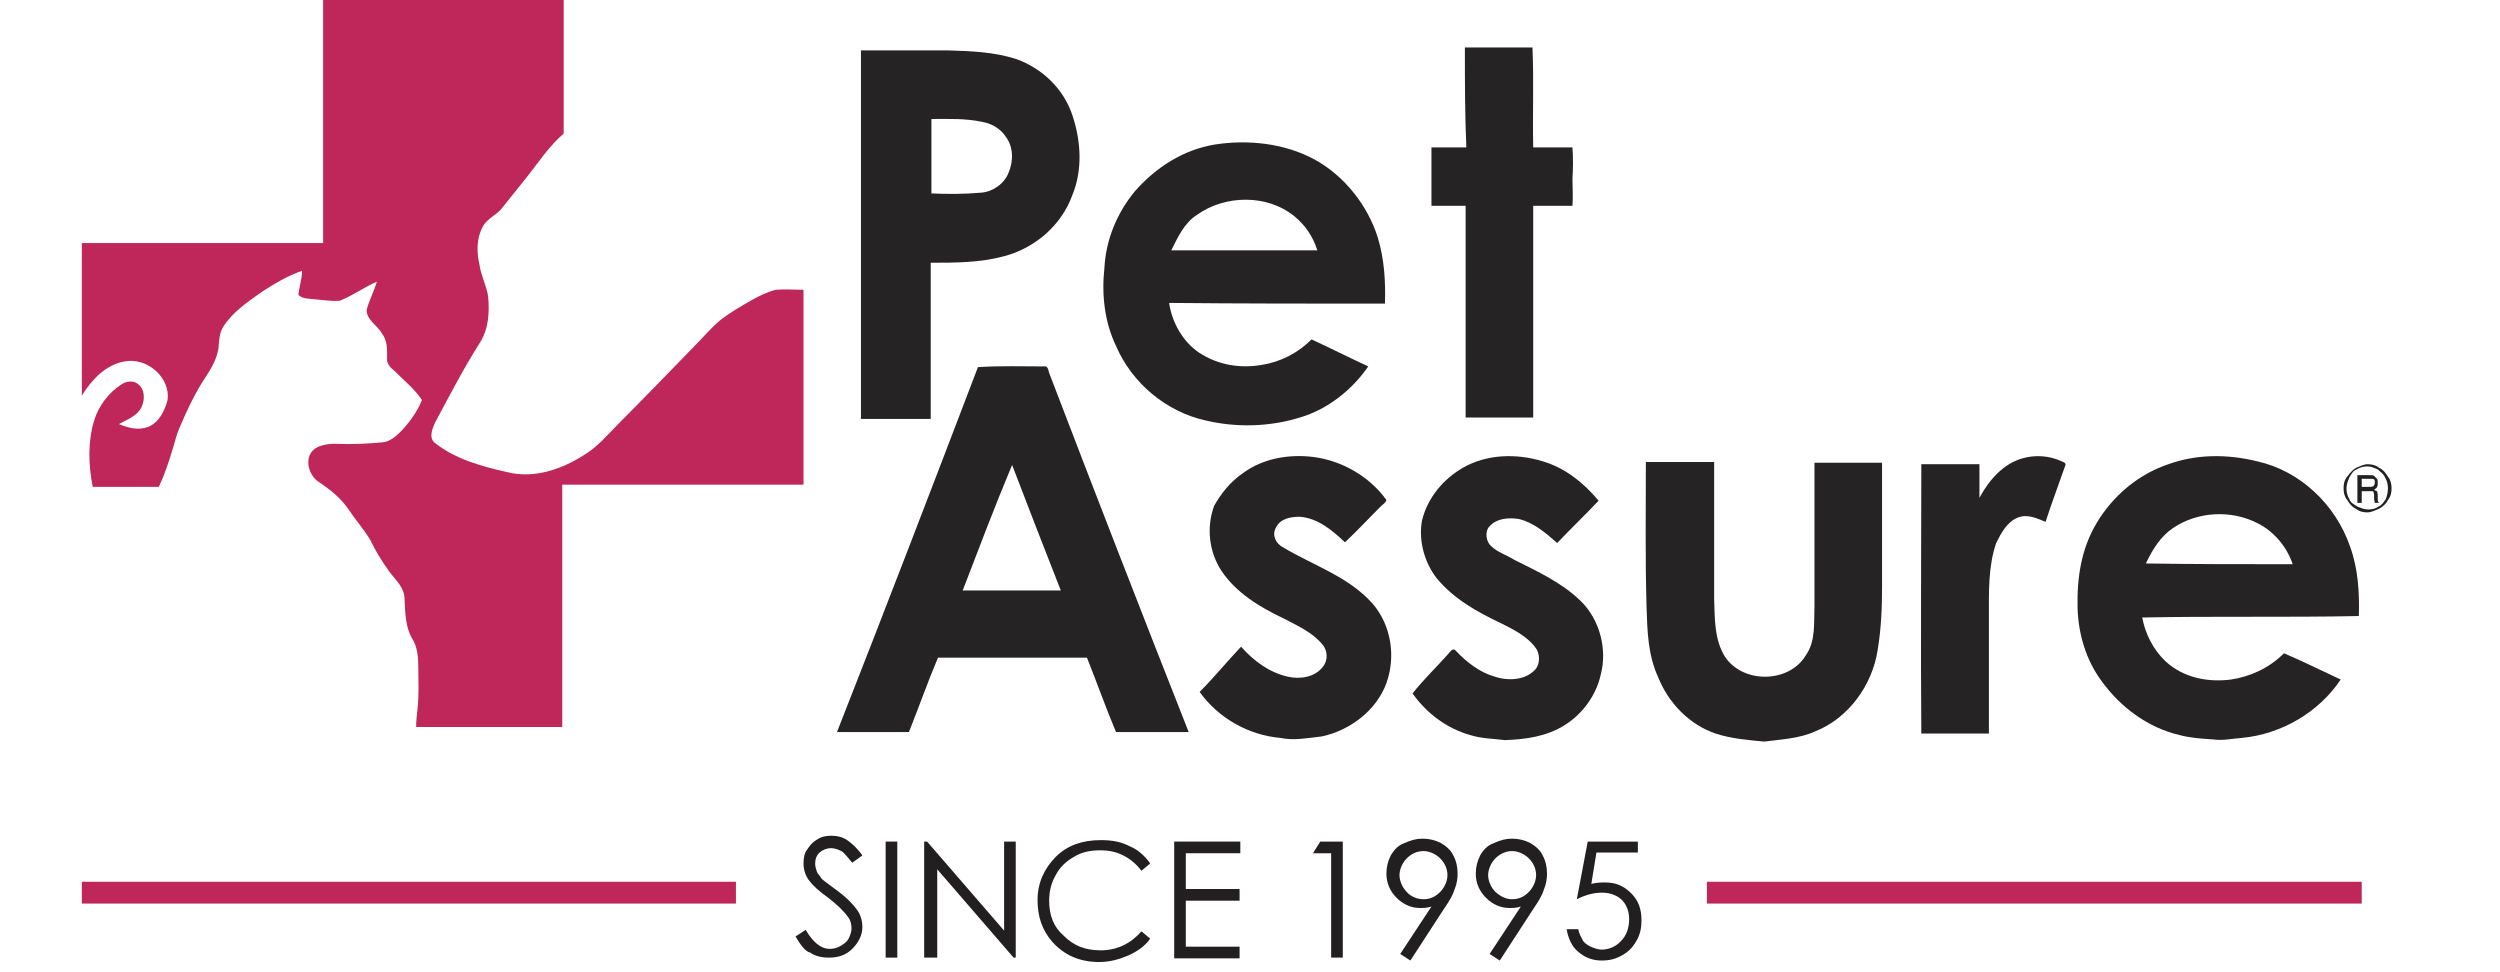
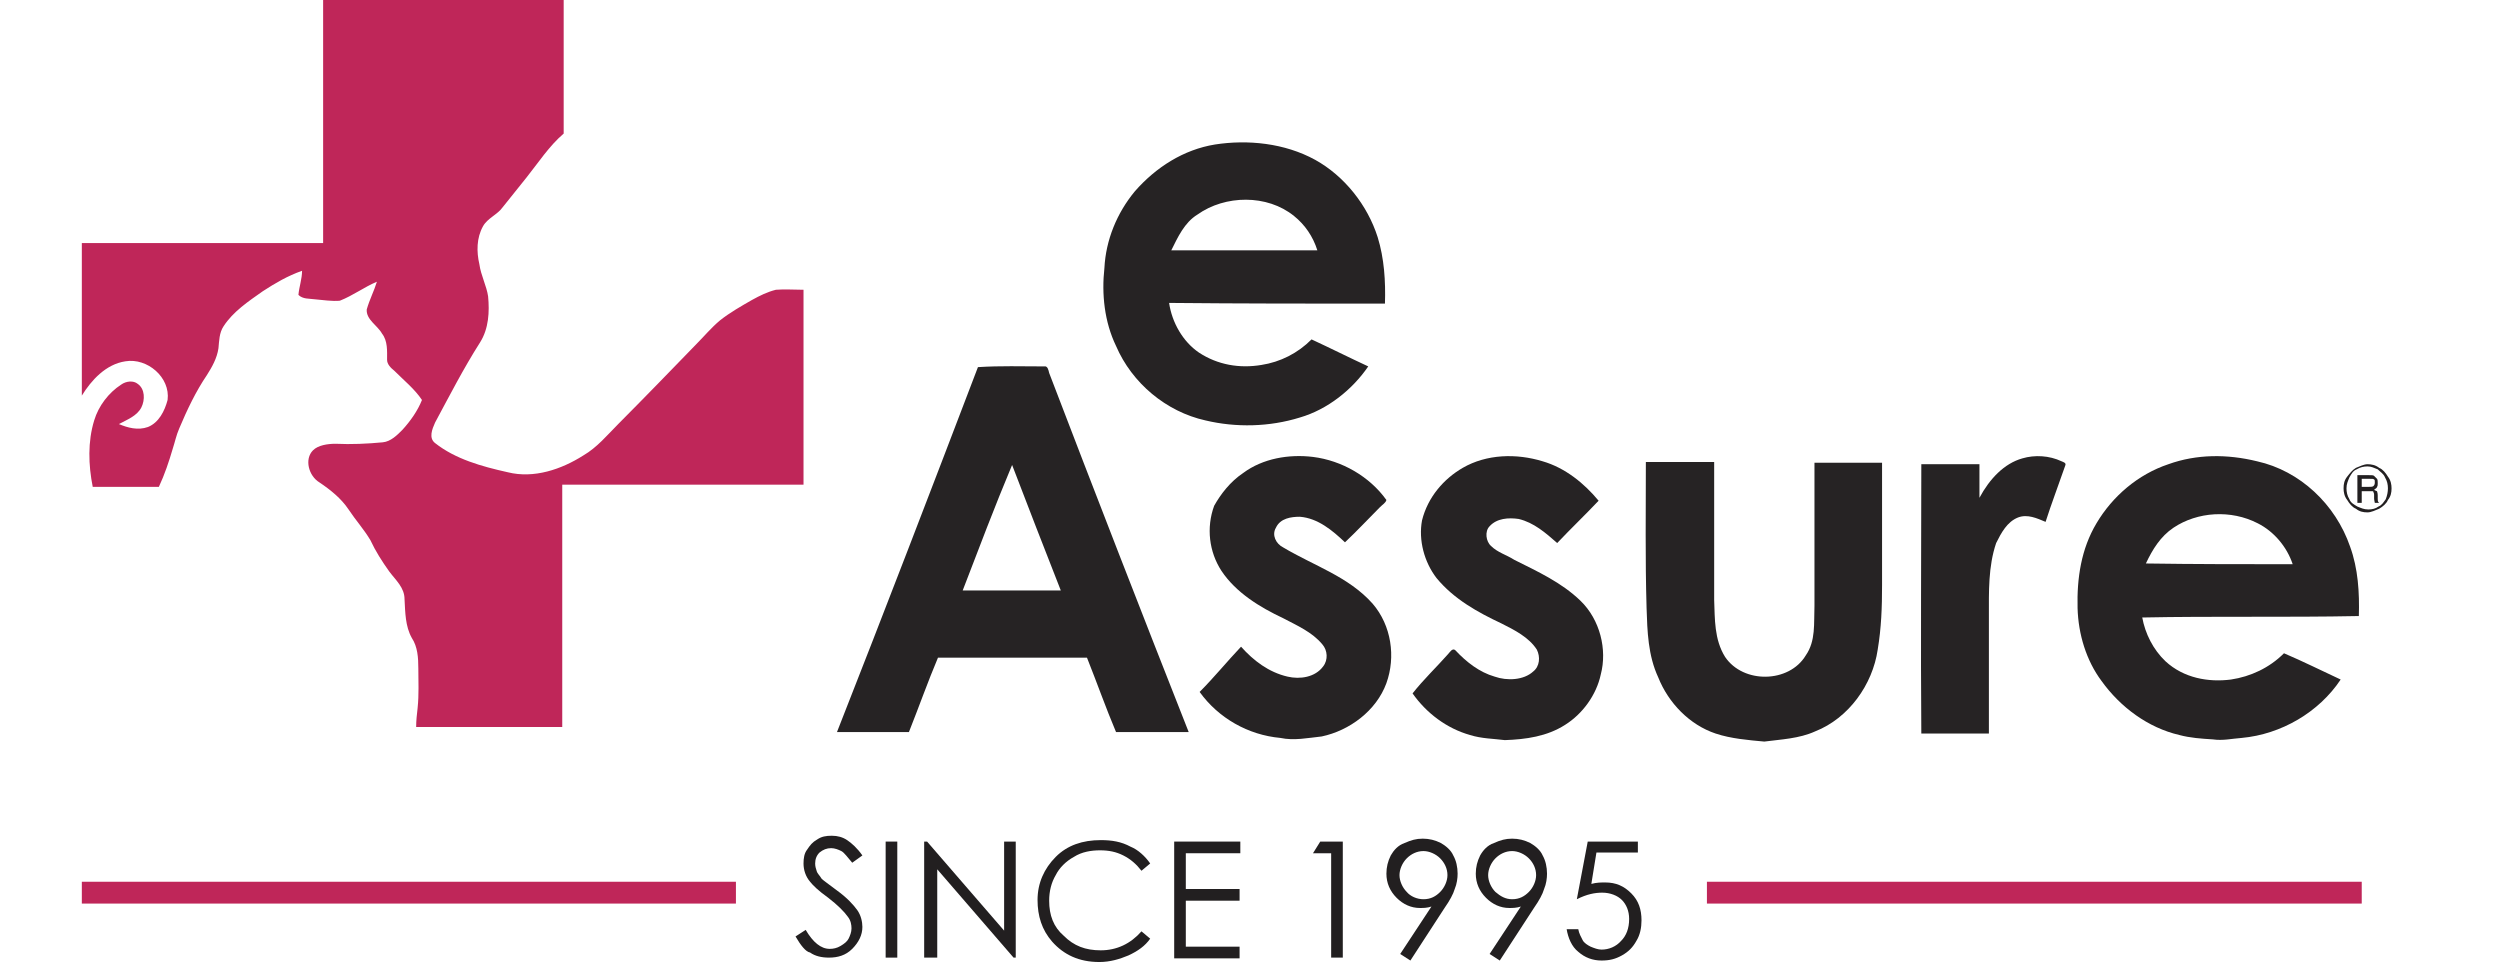
<svg xmlns="http://www.w3.org/2000/svg" width="108" height="42" viewBox="0 0 108 42" fill="none">
  <path d="M3.535 38.563H31.792" stroke="#BF2659" stroke-width="0.943" stroke-miterlimit="10" />
  <path d="M73.739 38.563H102.027" stroke="#BF2659" stroke-width="0.943" stroke-miterlimit="10" />
  <path d="M13.959 0H24.351C24.351 1.892 24.351 3.815 24.351 5.77C23.724 6.306 23.253 7.032 22.75 7.662C22.405 8.104 22.059 8.514 21.714 8.955C21.494 9.27 21.055 9.428 20.866 9.775C20.584 10.279 20.584 10.878 20.709 11.414C20.772 11.887 21.023 12.36 21.086 12.802C21.149 13.464 21.117 14.189 20.741 14.788C20.019 15.923 19.422 17.09 18.794 18.257C18.669 18.541 18.512 18.919 18.794 19.14C19.673 19.833 20.804 20.149 21.934 20.401C23.064 20.685 24.257 20.275 25.199 19.676C25.796 19.329 26.235 18.793 26.706 18.32C27.836 17.185 28.967 16.018 30.066 14.883C30.411 14.536 30.725 14.158 31.102 13.842C31.541 13.495 32.044 13.212 32.483 12.96C32.828 12.77 33.142 12.613 33.519 12.518C33.896 12.486 34.304 12.518 34.712 12.518C34.712 15.324 34.712 18.131 34.712 20.937C31.227 20.937 27.774 20.937 24.289 20.937C24.289 24.437 24.289 27.905 24.289 31.405C22.185 31.405 20.05 31.405 17.978 31.405C17.978 31.122 18.009 30.869 18.041 30.586C18.103 29.986 18.072 29.45 18.072 28.883C18.072 28.41 18.041 27.937 17.79 27.559C17.507 27.054 17.507 26.455 17.476 25.887C17.476 25.383 17.099 25.068 16.816 24.689C16.502 24.248 16.22 23.806 16 23.333C15.717 22.86 15.372 22.482 15.058 22.009C14.744 21.536 14.273 21.158 13.802 20.842C13.331 20.559 13.143 19.833 13.52 19.455C13.739 19.234 14.148 19.171 14.493 19.171C15.184 19.203 15.874 19.171 16.534 19.108C16.879 19.077 17.162 18.793 17.381 18.572C17.727 18.194 18.041 17.752 18.229 17.279C17.915 16.806 17.444 16.428 17.036 16.018C16.879 15.892 16.722 15.734 16.722 15.545C16.722 15.167 16.753 14.725 16.502 14.41C16.314 14.063 15.812 13.811 15.843 13.369C15.969 12.928 16.157 12.581 16.282 12.171C15.749 12.392 15.246 12.77 14.681 12.991C14.336 13.023 13.959 12.96 13.582 12.928C13.363 12.896 13.08 12.928 12.892 12.739C12.923 12.392 13.049 12.045 13.049 11.698C12.421 11.919 11.887 12.234 11.353 12.581C10.725 13.023 10.066 13.464 9.658 14.095C9.469 14.378 9.469 14.725 9.438 15.04C9.375 15.482 9.155 15.86 8.936 16.207C8.465 16.901 8.088 17.689 7.743 18.509C7.617 18.793 7.554 19.108 7.46 19.392C7.303 19.928 7.115 20.495 6.863 21.032C5.89 21.032 4.917 21.032 4.006 21.032C3.818 20.086 3.787 19.077 4.069 18.162C4.258 17.532 4.697 16.964 5.231 16.617C5.451 16.459 5.765 16.428 5.953 16.586C6.267 16.806 6.267 17.279 6.11 17.595C5.922 17.973 5.482 18.131 5.137 18.32C5.513 18.477 5.953 18.604 6.393 18.446C6.863 18.257 7.115 17.752 7.24 17.279C7.366 16.302 6.361 15.45 5.419 15.608C4.571 15.734 3.944 16.428 3.535 17.09V10.5C6.644 10.5 9.689 10.5 12.797 10.5C13.174 10.5 13.582 10.5 13.959 10.5C13.959 6.968 13.959 3.5 13.959 0Z" fill="#BF2659" />
-   <path d="M63.283 2.05C64.257 2.05 65.23 2.05 66.203 2.05C66.266 3.5 66.203 4.919 66.235 6.369C66.831 6.369 67.365 6.369 67.93 6.369C67.961 6.842 67.961 7.252 67.93 7.725C67.93 8.104 67.961 8.514 67.93 8.892C67.334 8.892 66.8 8.892 66.235 8.892C66.235 11.919 66.235 15.009 66.235 18.036C65.261 18.036 64.288 18.036 63.315 18.036C63.315 15.009 63.315 11.919 63.315 8.892C62.812 8.892 62.31 8.892 61.839 8.892C61.839 8.041 61.839 7.221 61.839 6.369C62.341 6.369 62.844 6.369 63.346 6.369C63.283 4.95 63.283 3.5 63.283 2.05Z" fill="#262324" />
-   <path d="M46.329 4.982C45.952 3.847 45.042 2.964 43.911 2.554C42.938 2.239 41.934 2.207 40.929 2.176C39.673 2.176 38.449 2.176 37.193 2.176C37.193 7.473 37.193 12.77 37.193 18.099C38.197 18.099 39.202 18.099 40.207 18.099C40.207 15.829 40.207 13.622 40.207 11.351C41.243 11.351 42.342 11.351 43.378 11.068C44.696 10.721 45.858 9.743 46.329 8.419C46.769 7.347 46.706 6.117 46.329 4.982ZM43.566 7.473C43.378 7.946 42.875 8.293 42.373 8.324C41.682 8.387 40.929 8.387 40.238 8.356C40.238 7.252 40.238 6.18 40.238 5.14C40.96 5.14 41.714 5.108 42.436 5.266C42.813 5.329 43.221 5.55 43.441 5.896C43.786 6.338 43.786 6.968 43.566 7.473Z" fill="#262324" />
  <path d="M59.83 13.117C59.861 12.14 59.798 11.162 59.516 10.248C59.076 8.86 58.072 7.599 56.816 6.905C55.497 6.18 53.896 6.022 52.483 6.243C51.133 6.464 49.94 7.221 49.029 8.261C48.244 9.207 47.773 10.374 47.711 11.572C47.585 12.707 47.711 13.905 48.213 14.946C48.904 16.554 50.379 17.784 52.075 18.162C53.393 18.477 54.838 18.446 56.156 18.036C57.349 17.689 58.417 16.838 59.108 15.829C58.291 15.45 57.475 15.04 56.659 14.662C56.062 15.261 55.309 15.64 54.492 15.766C53.55 15.923 52.608 15.766 51.792 15.23C51.101 14.757 50.63 13.937 50.505 13.086C53.582 13.117 56.721 13.117 59.83 13.117ZM51.729 9.27C52.922 8.419 54.743 8.387 55.905 9.333C56.376 9.712 56.721 10.216 56.91 10.815C54.806 10.815 52.671 10.815 50.599 10.815C50.882 10.248 51.164 9.617 51.729 9.27Z" fill="#262324" />
  <path d="M53.707 20.432C54.555 19.802 55.685 19.613 56.721 19.739C57.977 19.896 59.17 20.59 59.892 21.599C59.861 21.725 59.735 21.788 59.61 21.914C59.108 22.419 58.605 22.955 58.103 23.428C57.569 22.923 56.941 22.387 56.156 22.324C55.779 22.324 55.309 22.387 55.12 22.797C54.932 23.113 55.12 23.491 55.434 23.649C56.753 24.437 58.26 24.91 59.296 26.077C60.112 27.023 60.301 28.378 59.892 29.514C59.453 30.712 58.291 31.563 57.098 31.815C56.502 31.878 55.905 32.005 55.309 31.878C53.927 31.752 52.64 31.027 51.824 29.892C52.451 29.261 53.017 28.568 53.613 27.937C54.147 28.536 54.806 29.041 55.623 29.23C56.156 29.356 56.816 29.261 57.161 28.788C57.381 28.505 57.349 28.095 57.13 27.842C56.69 27.306 56.031 27.023 55.434 26.707C54.429 26.234 53.393 25.604 52.765 24.658C52.232 23.838 52.106 22.797 52.451 21.851C52.734 21.347 53.142 20.811 53.707 20.432Z" fill="#262324" />
  <path d="M87.365 19.802C87.898 19.644 88.526 19.676 89.06 19.928C89.123 19.959 89.28 19.991 89.217 20.117C88.934 20.937 88.621 21.757 88.369 22.545C87.993 22.387 87.584 22.198 87.176 22.356C86.705 22.545 86.454 23.018 86.234 23.459C85.889 24.468 85.92 25.572 85.92 26.613C85.92 28.126 85.92 29.64 85.92 31.216C85.92 31.374 85.92 31.532 85.92 31.689C84.947 31.689 83.974 31.689 83.001 31.689C82.969 27.811 83.001 23.901 83.001 20.054C83.848 20.054 84.665 20.054 85.512 20.054C85.512 20.527 85.512 21.032 85.512 21.505C85.952 20.685 86.58 20.023 87.365 19.802Z" fill="#262324" />
  <path d="M63.189 20.212C64.225 19.613 65.512 19.581 66.643 19.928C67.616 20.212 68.432 20.874 69.06 21.631C68.464 22.261 67.867 22.829 67.271 23.459C66.768 23.018 66.266 22.577 65.607 22.419C65.167 22.356 64.665 22.387 64.351 22.734C64.131 22.955 64.194 23.396 64.413 23.586C64.696 23.869 65.073 23.964 65.418 24.185C66.423 24.689 67.459 25.162 68.275 25.951C69.123 26.77 69.437 28.063 69.154 29.135C68.966 30.018 68.37 30.838 67.616 31.311C66.831 31.815 65.921 31.941 65.01 31.973C64.508 31.91 64.005 31.91 63.503 31.752C62.498 31.468 61.619 30.806 61.023 29.955C61.494 29.356 62.059 28.82 62.561 28.252C62.624 28.189 62.749 27.968 62.875 28.095C63.346 28.599 63.911 29.041 64.57 29.23C65.104 29.419 65.826 29.387 66.234 29.009C66.517 28.788 66.549 28.378 66.391 28.063C66.046 27.527 65.418 27.212 64.853 26.928C63.848 26.455 62.812 25.887 62.059 24.973C61.525 24.279 61.274 23.333 61.431 22.482C61.682 21.473 62.373 20.685 63.189 20.212Z" fill="#262324" />
  <path d="M71.101 19.959C72.074 19.959 73.079 19.959 74.052 19.959C74.052 21.946 74.052 23.932 74.052 25.919C74.084 26.739 74.052 27.622 74.523 28.378C75.308 29.545 77.286 29.514 78.008 28.315C78.448 27.685 78.354 26.928 78.385 26.171C78.385 24.122 78.385 22.041 78.385 19.991C79.358 19.991 80.332 19.991 81.305 19.991C81.305 21.757 81.305 23.491 81.305 25.288C81.305 26.234 81.274 27.117 81.117 28.063C80.897 29.577 79.861 31.027 78.416 31.595C77.726 31.91 76.941 31.941 76.219 32.036C75.528 31.973 74.775 31.91 74.115 31.689C72.985 31.311 72.074 30.365 71.635 29.261C71.195 28.315 71.164 27.275 71.132 26.266C71.07 24.122 71.101 22.072 71.101 19.959Z" fill="#262324" />
  <path d="M45.324 16.113C45.293 15.986 45.261 15.797 45.105 15.829C44.131 15.829 43.221 15.797 42.247 15.86C40.238 21.126 38.229 26.36 36.157 31.626C37.193 31.626 38.197 31.626 39.265 31.626C39.704 30.523 40.081 29.451 40.521 28.41C42.656 28.41 44.822 28.41 46.957 28.41C47.397 29.514 47.773 30.586 48.213 31.626C49.249 31.626 50.316 31.626 51.352 31.626C49.312 26.455 47.302 21.284 45.324 16.113ZM41.588 25.509C42.279 23.712 42.97 21.883 43.723 20.086C44.414 21.883 45.105 23.68 45.827 25.509C44.445 25.509 43.032 25.509 41.588 25.509Z" fill="#262324" />
  <path d="M101.902 26.613C101.933 25.604 101.87 24.563 101.525 23.617C100.897 21.788 99.358 20.338 97.506 19.928C96.219 19.613 94.9 19.613 93.675 20.054C92.357 20.495 91.258 21.441 90.567 22.608C89.908 23.712 89.719 24.973 89.751 26.266C89.782 27.401 90.128 28.536 90.787 29.419C91.603 30.554 92.796 31.437 94.146 31.752C94.617 31.878 95.088 31.91 95.591 31.941C96.03 32.005 96.407 31.91 96.847 31.878C98.542 31.721 100.175 30.775 101.117 29.356C100.301 28.977 99.484 28.568 98.668 28.221C98.04 28.851 97.223 29.23 96.376 29.356C95.402 29.482 94.335 29.293 93.55 28.568C93.016 28.063 92.671 27.369 92.545 26.676C95.622 26.613 98.762 26.676 101.902 26.613ZM92.702 24.342C92.985 23.743 93.33 23.176 93.895 22.797C94.931 22.104 96.376 22.009 97.537 22.608C98.228 22.955 98.793 23.617 99.044 24.374C96.878 24.374 94.774 24.374 92.702 24.342Z" fill="#262324" />
  <path d="M103.315 21.095C103.315 21.284 103.283 21.441 103.158 21.599C103.095 21.757 102.938 21.883 102.781 21.977C102.624 22.041 102.435 22.135 102.278 22.135C102.09 22.135 101.933 22.104 101.776 21.977C101.619 21.914 101.494 21.757 101.399 21.599C101.274 21.441 101.242 21.252 101.242 21.095C101.242 20.905 101.274 20.748 101.399 20.59C101.525 20.432 101.619 20.306 101.776 20.212C101.933 20.149 102.122 20.054 102.278 20.054C102.435 20.054 102.624 20.086 102.781 20.212C102.938 20.275 103.063 20.432 103.158 20.59C103.283 20.748 103.315 20.937 103.315 21.095ZM103.158 21.095C103.158 20.937 103.126 20.779 103.032 20.622C102.969 20.464 102.844 20.401 102.718 20.275C102.561 20.212 102.435 20.149 102.278 20.149C102.122 20.149 101.965 20.18 101.808 20.275C101.651 20.338 101.588 20.464 101.494 20.622C101.431 20.779 101.368 20.905 101.368 21.095C101.368 21.252 101.399 21.41 101.494 21.568C101.556 21.725 101.682 21.788 101.839 21.883C101.996 21.946 102.122 22.009 102.31 22.009C102.467 22.009 102.624 21.977 102.749 21.883C102.906 21.82 102.969 21.694 103.063 21.568C103.126 21.41 103.158 21.252 103.158 21.095ZM101.839 20.527H102.341C102.467 20.527 102.53 20.527 102.561 20.559C102.592 20.59 102.624 20.622 102.687 20.685C102.718 20.716 102.718 20.811 102.718 20.874C102.718 20.937 102.718 21 102.687 21.032C102.687 21.063 102.655 21.095 102.561 21.158C102.592 21.189 102.624 21.189 102.687 21.221C102.687 21.252 102.718 21.284 102.718 21.41V21.536C102.718 21.599 102.718 21.662 102.749 21.694L102.781 21.725H102.592C102.592 21.694 102.561 21.599 102.561 21.536V21.378C102.561 21.347 102.561 21.315 102.53 21.252C102.53 21.221 102.498 21.221 102.498 21.221C102.467 21.221 102.435 21.221 102.341 21.221H102.027V21.725H101.839V20.527ZM102.027 20.685V21.032H102.341C102.404 21.032 102.498 21.032 102.53 21C102.561 20.968 102.592 20.937 102.592 20.842C102.592 20.779 102.592 20.716 102.561 20.716C102.53 20.685 102.498 20.685 102.373 20.685H102.027Z" fill="#221F20" />
  <path d="M34.367 40.455L34.806 40.171C35.12 40.707 35.466 40.991 35.843 40.991C35.999 40.991 36.157 40.959 36.313 40.865C36.471 40.77 36.596 40.676 36.659 40.55C36.722 40.423 36.785 40.266 36.785 40.108C36.785 39.95 36.753 39.761 36.627 39.604C36.471 39.383 36.188 39.099 35.78 38.784C35.34 38.468 35.12 38.248 34.995 38.09C34.806 37.869 34.712 37.586 34.712 37.302C34.712 37.081 34.744 36.86 34.869 36.703C34.995 36.514 35.089 36.387 35.309 36.261C35.497 36.135 35.686 36.104 35.937 36.104C36.188 36.104 36.408 36.167 36.596 36.293C36.785 36.419 37.036 36.64 37.255 36.955L36.816 37.27C36.627 37.05 36.471 36.829 36.345 36.766C36.219 36.703 36.062 36.64 35.905 36.64C35.717 36.64 35.56 36.703 35.403 36.829C35.277 36.955 35.215 37.113 35.215 37.302C35.215 37.428 35.246 37.523 35.277 37.617C35.309 37.743 35.403 37.806 35.497 37.964C35.56 38.027 35.78 38.185 36.157 38.468C36.596 38.784 36.879 39.099 37.036 39.32C37.193 39.541 37.255 39.824 37.255 40.045C37.255 40.392 37.098 40.707 36.816 40.991C36.533 41.275 36.188 41.369 35.811 41.369C35.497 41.369 35.215 41.306 34.995 41.149C34.806 41.117 34.587 40.833 34.367 40.455Z" fill="#221F20" />
  <path d="M38.26 36.356H38.763V41.369H38.26V36.356Z" fill="#221F20" />
  <path d="M39.924 41.369V36.356H40.05L43.378 40.203V36.356H43.88V41.369H43.786L40.489 37.554V41.369H39.924Z" fill="#221F20" />
  <path d="M49.688 37.302L49.312 37.617C49.092 37.333 48.841 37.113 48.527 36.955C48.213 36.797 47.899 36.734 47.522 36.734C47.145 36.734 46.737 36.797 46.392 37.018C46.047 37.207 45.764 37.491 45.607 37.806C45.419 38.122 45.324 38.5 45.324 38.91C45.324 39.541 45.513 40.045 45.952 40.423C46.392 40.865 46.894 41.054 47.553 41.054C48.244 41.054 48.841 40.77 49.312 40.234L49.688 40.55C49.469 40.865 49.155 41.086 48.747 41.275C48.37 41.432 47.962 41.559 47.491 41.559C46.612 41.559 45.952 41.243 45.45 40.676C45.01 40.171 44.822 39.572 44.822 38.878C44.822 38.153 45.105 37.523 45.607 37.018C46.109 36.514 46.769 36.293 47.553 36.293C48.025 36.293 48.433 36.356 48.841 36.577C49.155 36.703 49.469 36.986 49.688 37.302Z" fill="#221F20" />
  <path d="M50.725 36.356H53.582V36.86H51.227V38.405H53.55V38.91H51.227V40.896H53.55V41.401H50.725V36.356Z" fill="#221F20" />
  <path d="M57.035 36.356H58.009V41.369H57.506V36.86H56.721L57.035 36.356Z" fill="#221F20" />
  <path d="M60.929 41.495L60.489 41.212L61.839 39.162C61.651 39.225 61.494 39.225 61.337 39.225C60.96 39.225 60.615 39.068 60.332 38.784C60.05 38.5 59.893 38.153 59.893 37.743C59.893 37.459 59.955 37.207 60.081 36.955C60.207 36.734 60.395 36.514 60.678 36.419C60.96 36.293 61.18 36.23 61.462 36.23C61.745 36.23 61.996 36.293 62.247 36.419C62.467 36.545 62.687 36.734 62.781 36.955C62.907 37.176 62.969 37.459 62.969 37.743C62.969 37.932 62.938 38.185 62.844 38.405C62.781 38.626 62.624 38.91 62.404 39.225L60.929 41.495ZM61.494 38.847C61.808 38.847 62.028 38.721 62.216 38.532C62.404 38.342 62.53 38.059 62.53 37.806C62.53 37.523 62.404 37.27 62.216 37.081C62.028 36.892 61.745 36.766 61.494 36.766C61.211 36.766 60.96 36.892 60.772 37.081C60.583 37.27 60.458 37.554 60.458 37.806C60.458 38.059 60.583 38.342 60.772 38.532C60.929 38.721 61.211 38.847 61.494 38.847Z" fill="#221F20" />
  <path d="M64.79 41.495L64.351 41.212L65.701 39.162C65.512 39.225 65.355 39.225 65.198 39.225C64.822 39.225 64.476 39.068 64.194 38.784C63.911 38.5 63.754 38.153 63.754 37.743C63.754 37.459 63.817 37.207 63.943 36.955C64.068 36.734 64.257 36.514 64.539 36.419C64.822 36.293 65.041 36.23 65.324 36.23C65.606 36.23 65.858 36.293 66.109 36.419C66.329 36.545 66.549 36.734 66.643 36.955C66.768 37.176 66.831 37.459 66.831 37.743C66.831 37.932 66.8 38.185 66.705 38.405C66.643 38.626 66.486 38.91 66.266 39.225L64.79 41.495ZM65.324 38.847C65.638 38.847 65.858 38.721 66.046 38.532C66.235 38.342 66.36 38.059 66.36 37.806C66.36 37.523 66.235 37.27 66.046 37.081C65.858 36.892 65.575 36.766 65.324 36.766C65.041 36.766 64.79 36.892 64.602 37.081C64.413 37.27 64.288 37.554 64.288 37.806C64.288 38.059 64.413 38.342 64.602 38.532C64.822 38.721 65.041 38.847 65.324 38.847Z" fill="#221F20" />
  <path d="M70.756 36.356V36.829H68.966L68.746 38.185C68.966 38.122 69.186 38.122 69.343 38.122C69.814 38.122 70.159 38.279 70.473 38.595C70.787 38.91 70.913 39.288 70.913 39.761C70.913 40.077 70.85 40.392 70.693 40.644C70.536 40.928 70.348 41.117 70.065 41.275C69.783 41.432 69.531 41.495 69.186 41.495C68.809 41.495 68.464 41.369 68.181 41.117C67.899 40.896 67.742 40.518 67.679 40.14H68.181C68.213 40.329 68.307 40.486 68.37 40.613C68.433 40.739 68.59 40.833 68.715 40.896C68.872 40.959 69.029 41.023 69.186 41.023C69.5 41.023 69.814 40.896 70.034 40.644C70.254 40.423 70.379 40.108 70.379 39.698C70.379 39.351 70.254 39.068 70.065 38.878C69.877 38.689 69.563 38.563 69.218 38.563C68.903 38.563 68.558 38.626 68.119 38.847L68.59 36.356H70.787H70.756Z" fill="#221F20" />
</svg>